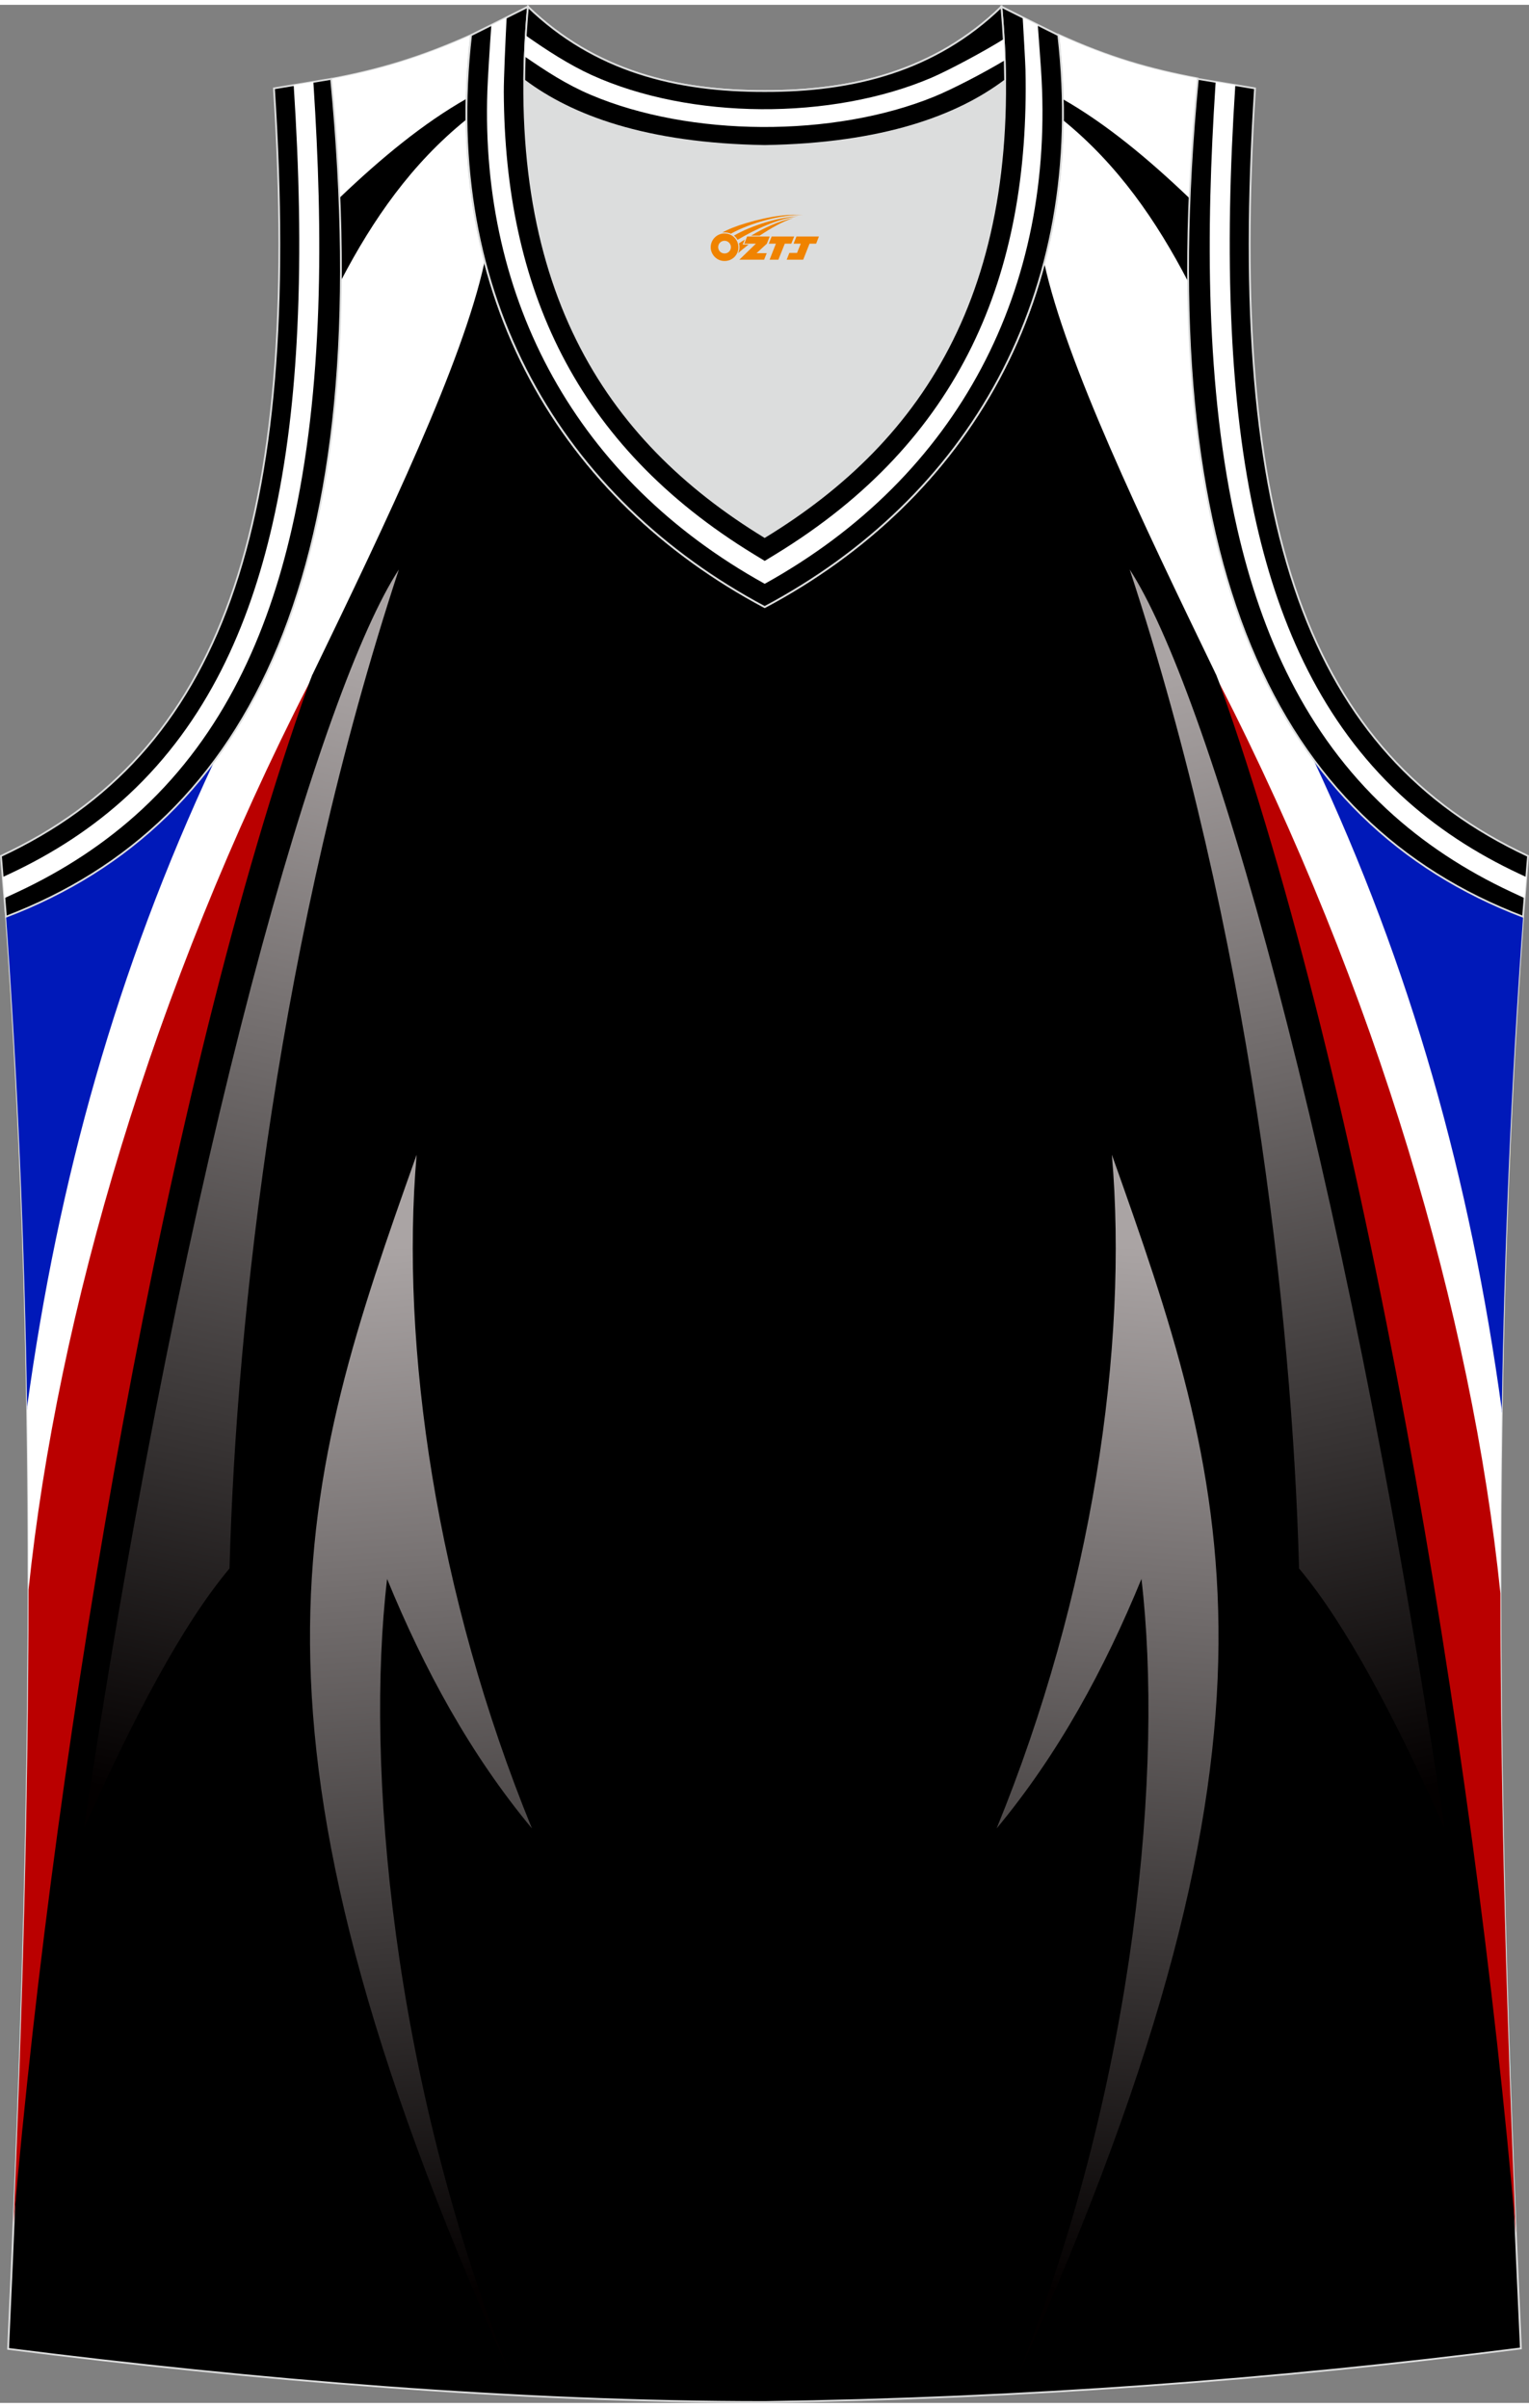
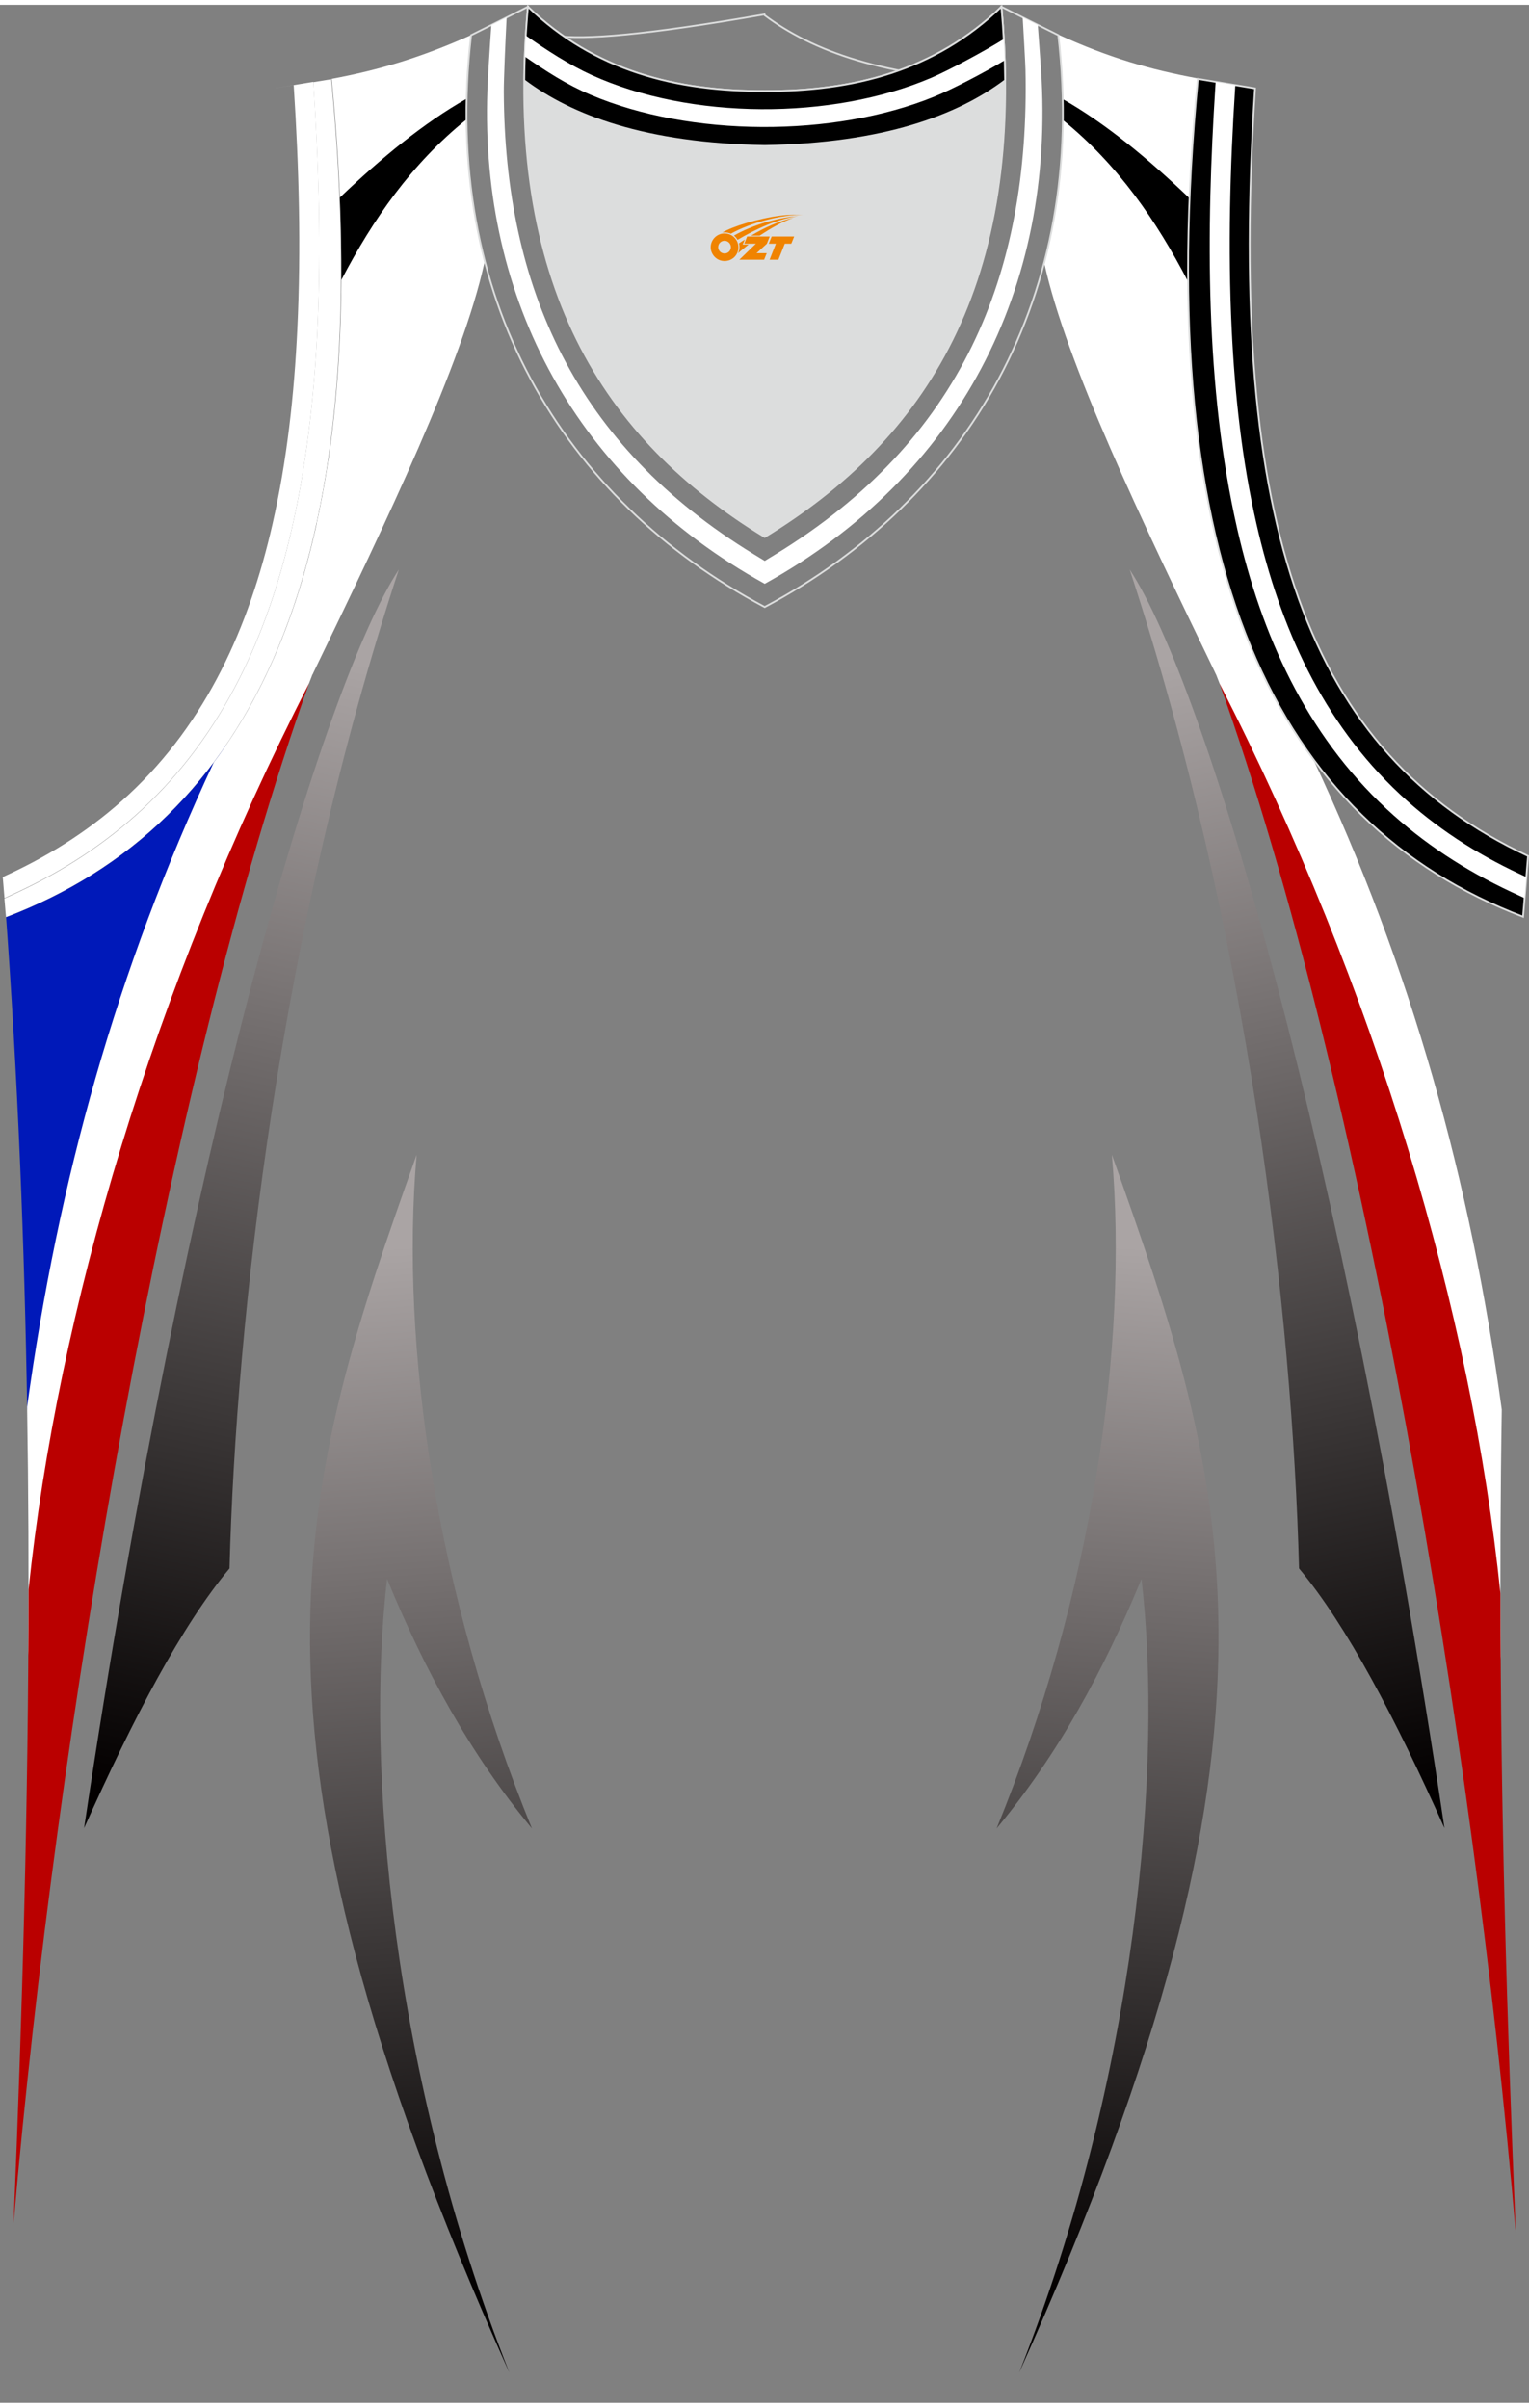
<svg xmlns="http://www.w3.org/2000/svg" version="1.1" id="图层_1" x="0px" y="0px" width="378.5px" height="596px" viewBox="0 0 339.1 531.82" enable-background="new 0 0 339.1 531.82" xml:space="preserve">
  <rect x="0" y="0" width="339.1" height="531.82" fill="#808080" stroke="none" />
  <g>
-     <path fill-rule="evenodd" clip-rule="evenodd" stroke="#DCDDDD" stroke-width="0.4" stroke-miterlimit="22.926" d="   M169.5,531.62L169.5,531.62L169.5,531.62L169.5,531.62L169.5,531.62z M169.6,531.62c57.37-0.8,112.93-4.9,167.7-11.89   c-4.8-103.94-7.4-208.78,0.5-317.51l0,0c-54.57-20.79-82.65-77.25-72.16-185.89l0,0c-10.69-2-19.69-4.6-30.88-9.69   c6.7,57.97-20.19,102.94-65.16,126.83c-44.97-23.8-71.86-68.67-65.16-126.74c-11.19,5-20.29,7.7-30.88,9.69l0,0   C84.05,125.06,55.87,181.53,1.4,202.32l-0.2-2.1c8,109.44,5.4,214.97,0.6,319.61C56.17,526.72,114.83,531.62,169.6,531.62z" />
    <path fill-rule="evenodd" clip-rule="evenodd" fill="#0019B9" d="M50.2,164.08c-22.34,46.29-36.63,94.54-44.17,147.6   C5.44,274.9,3.95,237.79,1.2,200.21l0.2,2.1C21.43,194.67,37.89,182.2,50.2,164.08z" />
    <path fill-rule="evenodd" clip-rule="evenodd" fill="#FFFFFF" d="M72.81,101.08c15.41,60.91-47.25,76.69-66.54,264.98   c0.12-18.3,0.04-36.67-0.26-55.12c6.94-50.44,19.84-96.82,41.4-142.94C59.96,151.21,68.61,129.15,72.81,101.08z" />
    <path fill-rule="evenodd" clip-rule="evenodd" fill="#BA0000" d="M68.54,150.48C36.8,239.23,12.41,383.39,3.02,491.93   c1.93-46.5,3.27-93.23,3.31-140.46C12.78,289.82,33.9,218.23,68.54,150.48z" />
    <path fill-rule="evenodd" clip-rule="evenodd" fill="#FFFFFF" d="M69.25,148.63c16.83-34.8,33.28-69.2,38.15-91.33l0.09-0.4   c-3.96-15.29-5.13-32.09-3.05-50.17c-11.19,5-20.29,7.7-30.88,9.69l0,0c3.81,39.46,2.52,72.04-3.29,98.52L69.25,148.63z" />
    <path fill-rule="evenodd" clip-rule="evenodd" d="M75.71,60.99c7-13.38,15.53-25.72,27.72-35.56c-0.01-1.52,0-3.06,0.03-4.6   c-9.55,5.42-18.87,13.11-28.08,21.9C75.64,49.02,75.75,55.1,75.71,60.99z" />
    <linearGradient id="SVGID_1_" gradientUnits="userSpaceOnUse" x1="84.969" y1="255.602" x2="102.353" y2="24.113" gradientTransform="matrix(1 0 0 -1 0 531.189)">
      <stop offset="0" style="stop-color:#AAA4A4" />
      <stop offset="1" style="stop-color:#030000" />
    </linearGradient>
    <path fill-rule="evenodd" clip-rule="evenodd" fill="url(#SVGID_1_)" d="M112.96,525.08C86.87,459.25,81,390.27,85.85,349.09l0,0   c8.21,19.99,18.37,38.78,32.12,55.33C96.78,352.63,88.72,297.56,92.4,255.01l0,0C66.53,327.83,48.37,381.5,112.96,525.08z" />
    <linearGradient id="SVGID_2_" gradientUnits="userSpaceOnUse" x1="693.306" y1="255.602" x2="710.691" y2="24.113" gradientTransform="matrix(-1 0 0 -1 947.336 531.189)">
      <stop offset="0" style="stop-color:#AAA4A4" />
      <stop offset="1" style="stop-color:#030000" />
    </linearGradient>
    <path fill-rule="evenodd" clip-rule="evenodd" fill="url(#SVGID_2_)" d="M226.04,525.08c26.09-65.83,31.96-134.81,27.11-175.99l0,0   c-8.21,19.99-18.37,38.78-32.12,55.33c21.18-51.78,29.24-106.86,25.56-149.41l0,0C272.47,327.83,290.62,381.5,226.04,525.08z" />
    <linearGradient id="SVGID_3_" gradientUnits="userSpaceOnUse" x1="81.665" y1="384.842" x2="28.139" y2="134.595" gradientTransform="matrix(1 0 0 -1 0 531.189)">
      <stop offset="0" style="stop-color:#AAA4A4" />
      <stop offset="1" style="stop-color:#030000" />
    </linearGradient>
    <path fill-rule="evenodd" clip-rule="evenodd" fill="url(#SVGID_3_)" d="M18.65,404.34c10.86-24.27,21.64-44.9,32.25-57.58l0,0   c1.48-56.1,11.09-141.11,37.56-221.53C71.65,150.88,41.42,252.14,18.65,404.34z" />
    <linearGradient id="SVGID_4_" gradientUnits="userSpaceOnUse" x1="626.141" y1="384.842" x2="572.615" y2="134.596" gradientTransform="matrix(-1 0 0 -1 883.477 531.189)">
      <stop offset="0" style="stop-color:#AAA4A4" />
      <stop offset="1" style="stop-color:#030000" />
    </linearGradient>
    <path fill-rule="evenodd" clip-rule="evenodd" fill="url(#SVGID_4_)" d="M320.35,404.34c-10.86-24.27-21.64-44.9-32.25-57.58l0,0   c-1.48-56.1-11.09-141.11-37.56-221.53C267.35,150.88,297.58,252.14,320.35,404.34z" />
-     <path fill-rule="evenodd" clip-rule="evenodd" fill="#0019B9" d="M288.24,162.94c22.74,46.81,37.23,95.6,44.81,149.33   c0.58-36.31,2.05-72.95,4.75-110.05l0,0C317.35,194.42,300.61,181.62,288.24,162.94z" />
    <path fill-rule="evenodd" clip-rule="evenodd" fill="#FFFFFF" d="M266.31,100.59c-15.9,61.42,47.28,76.73,66.5,266.38   c-0.12-18.4-0.05-36.87,0.25-55.42c-6.96-50.98-19.99-97.79-41.87-144.37C278.89,150.39,270.42,128.44,266.31,100.59z" />
    <path fill-rule="evenodd" clip-rule="evenodd" fill="#BA0000" d="M270.46,150.48c31.95,89.36,56.45,234.88,65.71,343.66   c-1.98-46.96-3.37-94.15-3.41-141.85C326.4,290.45,305.25,218.53,270.46,150.48z" />
    <path fill-rule="evenodd" clip-rule="evenodd" fill="#FFFFFF" d="M269.75,148.63c-16.83-34.8-33.28-69.2-38.15-91.33l-0.01-0.06   c4.06-15.42,5.28-32.37,3.17-50.61c11.19,5.1,20.19,7.7,30.88,9.69l0,0c-3.77,39-2.56,71.28,3.06,97.59L269.75,148.63z" />
    <path fill-rule="evenodd" clip-rule="evenodd" d="M263.49,61.37c-7-13.45-15.52-25.87-27.72-35.79c0.02-1.54,0.01-3.08-0.02-4.64   c9.55,5.45,18.86,13.16,28.06,21.96C263.55,49.27,263.44,55.42,263.49,61.37z" />
    <g>
      <path fill-rule="evenodd" clip-rule="evenodd" fill="#DCDDDD" stroke="#DCDDDD" stroke-width="0.216" stroke-miterlimit="22.926" d="    M169.6,31.31c26.44-0.42,42.9-6.7,53.27-14.49c0.02-0.06,0.03-0.12,0.05-0.17c0.48,51.64-21.11,81.7-53.32,101.36    c-32.21-19.66-53.79-49.72-53.31-101.36c0.02,0.06,0.03,0.12,0.05,0.17C126.69,24.6,143.15,30.89,169.6,31.31z" />
      <path fill="none" stroke="#DCDDDD" stroke-width="0.4" stroke-miterlimit="22.926" d="M117.09,0.43    c-5.53,61.72,17.07,95.93,52.5,117.57c35.44-21.63,58.03-55.84,52.5-117.57l12.62,6.3c6.69,57.99-20.18,102.91-65.12,126.82    c-44.93-23.91-71.82-68.83-65.12-126.81L117.09,0.43z" />
-       <path fill="none" stroke="#DCDDDD" stroke-width="0.4" stroke-miterlimit="22.926" d="M117.09,0.43    c14.82,14.3,32.91,18.74,52.5,18.69c19.59,0.05,37.69-4.4,52.5-18.69c0.5,5.62,0.77,11.01,0.82,16.19    c-0.02,0.06-0.03,0.13-0.05,0.19c-10.36,7.79-26.83,14.07-53.27,14.49c-26.45-0.42-42.9-6.7-53.27-14.49    c-0.02-0.06-0.04-0.13-0.05-0.19C116.31,11.44,116.58,6.06,117.09,0.43z" />
-       <path fill-rule="evenodd" clip-rule="evenodd" stroke="#DCDDDD" stroke-width="0.4" stroke-miterlimit="22.926" d="    M117.09,0.43c-5.53,61.72,17.07,95.93,52.5,117.57c35.44-21.63,58.03-55.84,52.5-117.57l12.62,6.3    c6.69,57.99-20.18,102.91-65.12,126.82c-44.93-23.91-71.82-68.83-65.12-126.81L117.09,0.43z" />
+       <path fill="none" stroke="#DCDDDD" stroke-width="0.4" stroke-miterlimit="22.926" d="M117.09,0.43    c14.82,14.3,32.91,18.74,52.5,18.69c19.59,0.05,37.69-4.4,52.5-18.69c0.5,5.62,0.77,11.01,0.82,16.19    c-0.02,0.06-0.03,0.13-0.05,0.19c-26.45-0.42-42.9-6.7-53.27-14.49    c-0.02-0.06-0.04-0.13-0.05-0.19C116.31,11.44,116.58,6.06,117.09,0.43z" />
      <path fill-rule="evenodd" clip-rule="evenodd" fill="#FFFFFF" d="M108.97,4.5c-0.34,4.64-0.8,12.12-0.88,14.54    c-1.63,46.55,19.85,86.28,61.51,109.36c43.07-23.87,64.57-65.54,61.27-114.13c-0.08-1.15-0.46-6.58-0.71-9.8l-3.35-1.67    c0.21,3.62,0.58,9.95,0.62,11.62c0.98,45.47-14.25,82.29-55.47,107.46l-2.36,1.44l-2.36-1.44    c-39.73-24.25-55.31-59.33-55.51-102.54c-0.01-3,0.37-11.4,0.63-16.52L108.97,4.5z" />
      <path fill-rule="evenodd" clip-rule="evenodd" stroke="#DCDDDD" stroke-width="0.4" stroke-miterlimit="22.926" d="    M117.09,0.43c14.82,14.3,32.91,18.74,52.5,18.69c19.59,0.05,37.69-4.4,52.5-18.69c0.5,5.62,0.77,11.01,0.82,16.19    c-0.02,0.06-0.03,0.13-0.05,0.19c-10.36,7.79-26.83,14.07-53.27,14.49c-26.45-0.42-42.9-6.7-53.27-14.49    c-0.02-0.06-0.04-0.13-0.05-0.19C116.31,11.44,116.58,6.06,117.09,0.43z" />
      <path fill-rule="evenodd" clip-rule="evenodd" fill="#FFFFFF" d="M116.38,11.47c4.71,3.23,9.18,6.18,14.63,8.49    c22.05,9.37,53.8,9.51,76.14,0.42c4-1.63,10.94-5.23,15.67-8.07c-0.05-1.55-0.12-3.12-0.21-4.71c-4.75,2.95-12.32,6.97-16.02,8.56    c-22.11,9.46-53.49,9.36-75.35-0.58c-4.92-2.23-10.03-5.53-14.64-8.78C116.52,8.39,116.44,9.94,116.38,11.47z" />
    </g>
    <g>
      <path fill-rule="evenodd" clip-rule="evenodd" fill="#FFFFFF" d="M64.69,116.32c7.16-31.31,6.91-66.39,4.85-98.29l-0.05-0.88    l3.96-0.65C83.93,125.09,55.86,181.54,1.32,202.32l-0.34-4.12l2.96-1.38c10.11-4.73,19.44-10.77,27.63-18.39    C49.49,161.73,59.31,139.89,64.69,116.32z" />
      <g>
-         <path fill-rule="evenodd" clip-rule="evenodd" stroke="#DCDDDD" stroke-width="0.4" stroke-miterlimit="22.926" d="     M1.32,202.23c54.55-20.78,82.61-77.21,72.12-185.8l-12.68,2.1c6.29,97.7-11.99,147.55-60.55,170.23L1.32,202.23z" />
        <path fill-rule="evenodd" clip-rule="evenodd" fill="#FFFFFF" d="M69.49,17.08l-8.72,1.44l4.36-0.73l0.03,0.44     c1.15,17.81,1.63,35.8,0.78,53.64c-0.69,14.53-2.28,29.19-5.53,43.39c-5.19,22.69-14.57,43.77-31.83,59.86     c-7.85,7.31-16.79,13.09-26.49,17.62l-1.48,0.69l0.72,8.8l-0.34-4.12l2.96-1.38c10.11-4.73,19.44-10.77,27.63-18.39     c17.92-16.7,27.73-38.52,33.12-62.09c7.16-31.31,6.91-66.39,4.85-98.29L69.49,17.08z" />
      </g>
    </g>
    <g>
      <path fill-rule="evenodd" clip-rule="evenodd" fill="#FFFFFF" d="M274.41,116.32c-7.16-31.31-6.91-66.39-4.85-98.29l0.05-0.88    l-3.96-0.65c-10.48,108.59,17.59,165.03,72.13,185.81l0.34-4.12l-2.96-1.38c-10.11-4.73-19.44-10.77-27.63-18.39    C289.61,161.73,279.79,139.89,274.41,116.32z" />
      <g>
        <path fill-rule="evenodd" clip-rule="evenodd" stroke="#DCDDDD" stroke-width="0.4" stroke-miterlimit="22.926" d="     M337.78,202.23c-54.55-20.78-82.61-77.21-72.12-185.8l12.68,2.1c-6.29,97.7,11.99,147.55,60.55,170.23L337.78,202.23z" />
        <path fill-rule="evenodd" clip-rule="evenodd" fill="#FFFFFF" d="M269.61,17.08l8.72,1.44l-4.36-0.73l-0.03,0.44     c-1.15,17.81-1.63,35.8-0.78,53.64c0.69,14.53,2.28,29.19,5.53,43.39c5.19,22.69,14.57,43.77,31.83,59.86     c7.85,7.31,16.79,13.09,26.49,17.62l1.48,0.69l-0.72,8.8l0.34-4.12l-2.96-1.38c-10.11-4.73-19.44-10.77-27.63-18.39     c-17.92-16.7-27.73-38.52-33.12-62.09c-7.16-31.31-6.91-66.39-4.85-98.29L269.61,17.08z" />
      </g>
    </g>
  </g>
  <g id="图层_x0020_1">
    <path fill="#F08300" d="M157.8,54.78c0.416,1.136,1.472,1.984,2.752,2.032c0.144,0,0.304,0,0.448-0.016h0.016   c0.016,0,0.064,0,0.128-0.016c0.032,0,0.048-0.016,0.08-0.016c0.064-0.016,0.144-0.032,0.224-0.048c0.016,0,0.016,0,0.032,0   c0.192-0.048,0.4-0.112,0.576-0.208c0.192-0.096,0.4-0.224,0.608-0.384c0.672-0.56,1.104-1.408,1.104-2.352   c0-0.224-0.032-0.448-0.08-0.672l0,0C163.64,52.9,163.59,52.73,163.51,52.55C163.04,51.46,161.96,50.7,160.69,50.7C159,50.7,157.62,52.07,157.62,53.77C157.62,54.12,157.68,54.46,157.8,54.78L157.8,54.78L157.8,54.78z M162.1,53.8L162.1,53.8C162.07,54.58,161.41,55.18,160.63,55.14C159.84,55.11,159.25,54.46,159.28,53.67c0.032-0.784,0.688-1.376,1.472-1.344   C161.52,52.36,162.13,53.03,162.1,53.8L162.1,53.8z" />
    <polygon fill="#F08300" points="176.13,51.38 ,175.49,52.97 ,174.05,52.97 ,172.63,56.52 ,170.68,56.52 ,172.08,52.97 ,170.5,52.97    ,171.14,51.38" />
    <path fill="#F08300" d="M178.1,46.65c-1.008-0.096-3.024-0.144-5.056,0.112c-2.416,0.304-5.152,0.912-7.616,1.664   C163.38,49.03,161.51,49.75,160.16,50.52C160.36,50.49,160.55,50.47,160.74,50.47c0.48,0,0.944,0.112,1.36,0.288   C166.2,48.44,173.4,46.39,178.1,46.65L178.1,46.65L178.1,46.65z" />
    <path fill="#F08300" d="M163.57,52.12c4-2.368,8.88-4.672,13.488-5.248c-4.608,0.288-10.224,2-14.288,4.304   C163.09,51.43,163.36,51.75,163.57,52.12C163.57,52.12,163.57,52.12,163.57,52.12z" />
-     <polygon fill="#F08300" points="181.62,51.38 ,181,52.97 ,179.54,52.97 ,178.13,56.52 ,177.67,56.52 ,176.16,56.52 ,174.47,56.52    ,175.06,55.02 ,176.77,55.02 ,177.59,52.97 ,176,52.97 ,176.64,51.38" />
    <polygon fill="#F08300" points="170.71,51.38 ,170.07,52.97 ,167.78,55.08 ,170.04,55.08 ,169.46,56.52 ,163.97,56.52 ,167.64,52.97    ,165.06,52.97 ,165.7,51.38" />
    <path fill="#F08300" d="M175.99,47.24c-3.376,0.752-6.464,2.192-9.424,3.952h1.888C170.88,49.62,173.22,48.19,175.99,47.24z    M165.19,52.06C164.56,52.44,164.5,52.49,163.89,52.9c0.064,0.256,0.112,0.544,0.112,0.816c0,0.496-0.112,0.976-0.32,1.392   c0.176-0.16,0.32-0.304,0.432-0.4c0.272-0.24,0.768-0.64,1.6-1.296l0.32-0.256H164.71l0,0L165.19,52.06L165.19,52.06L165.19,52.06z" />
  </g>
</svg>